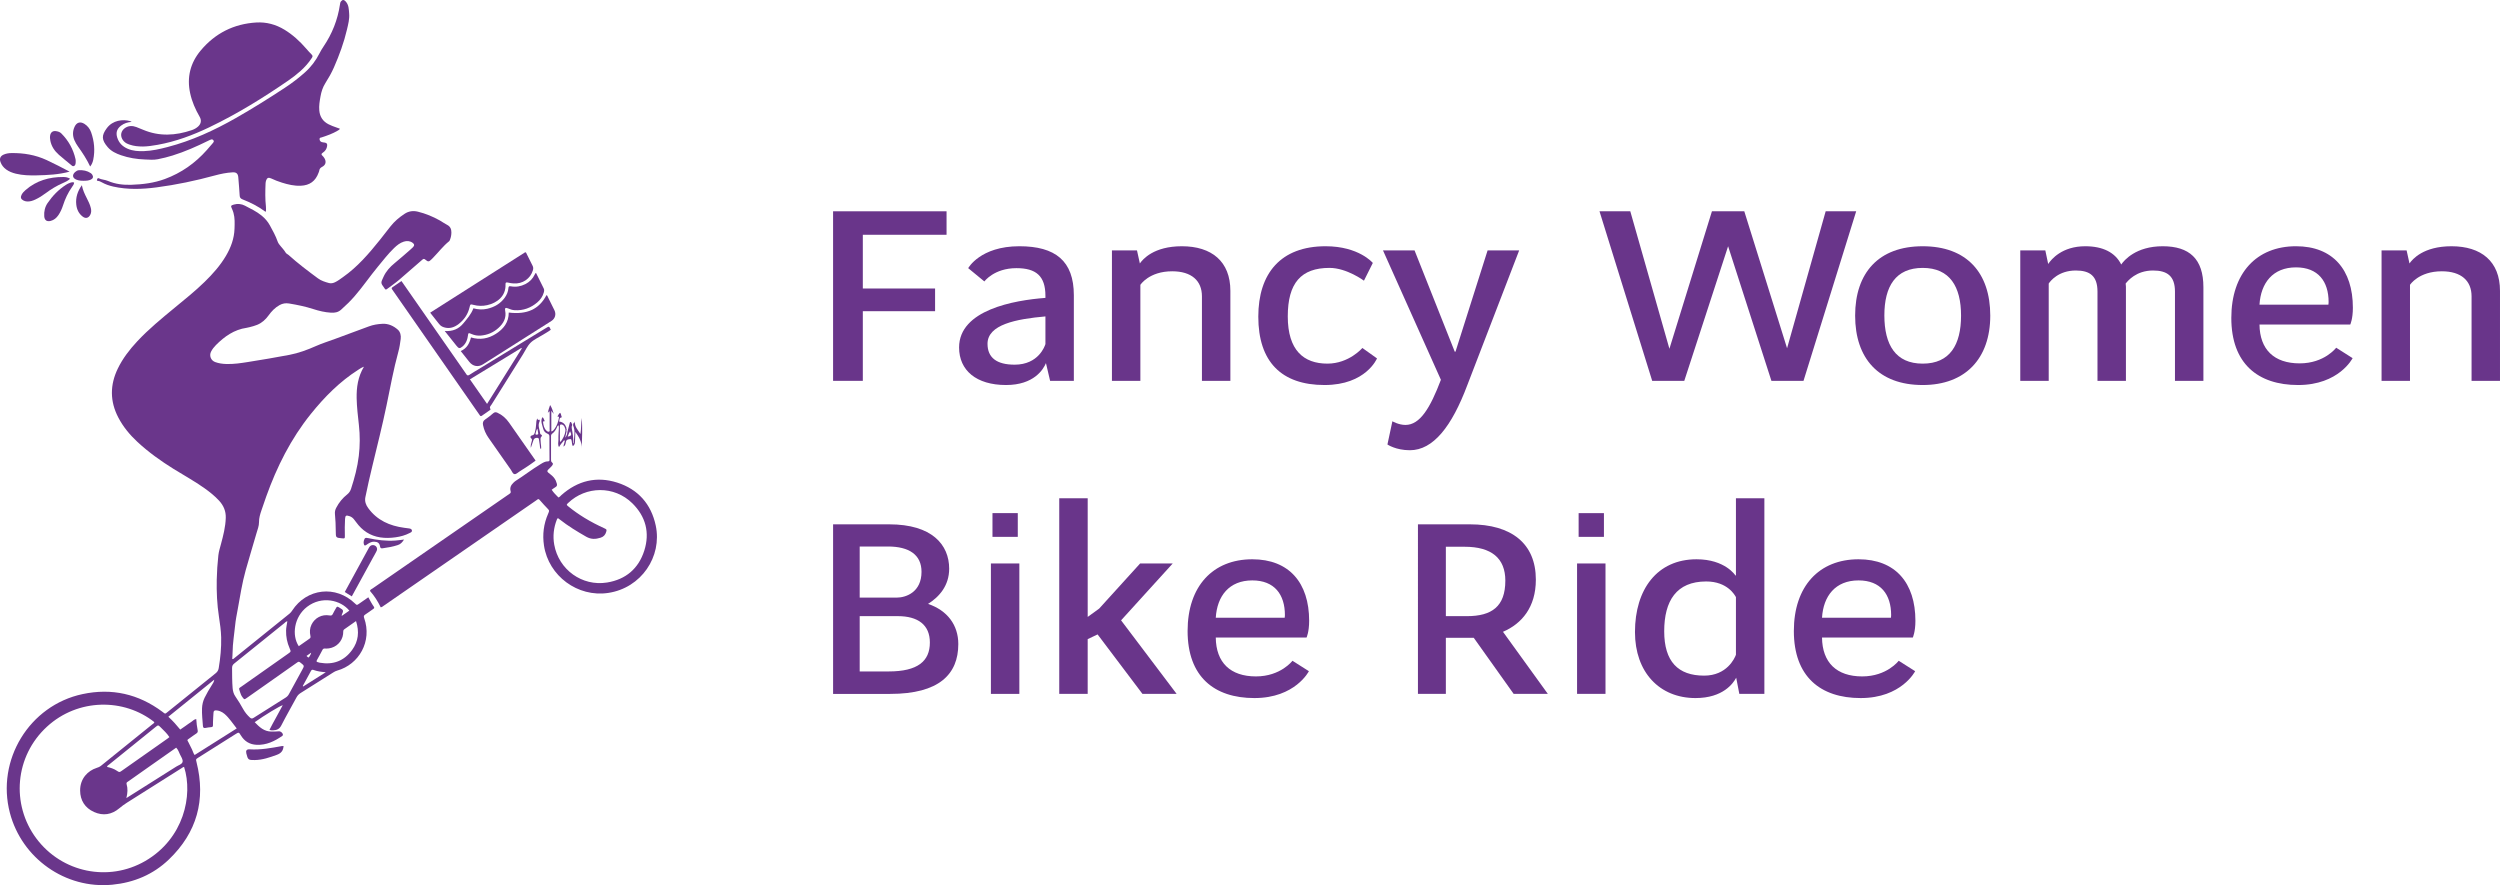
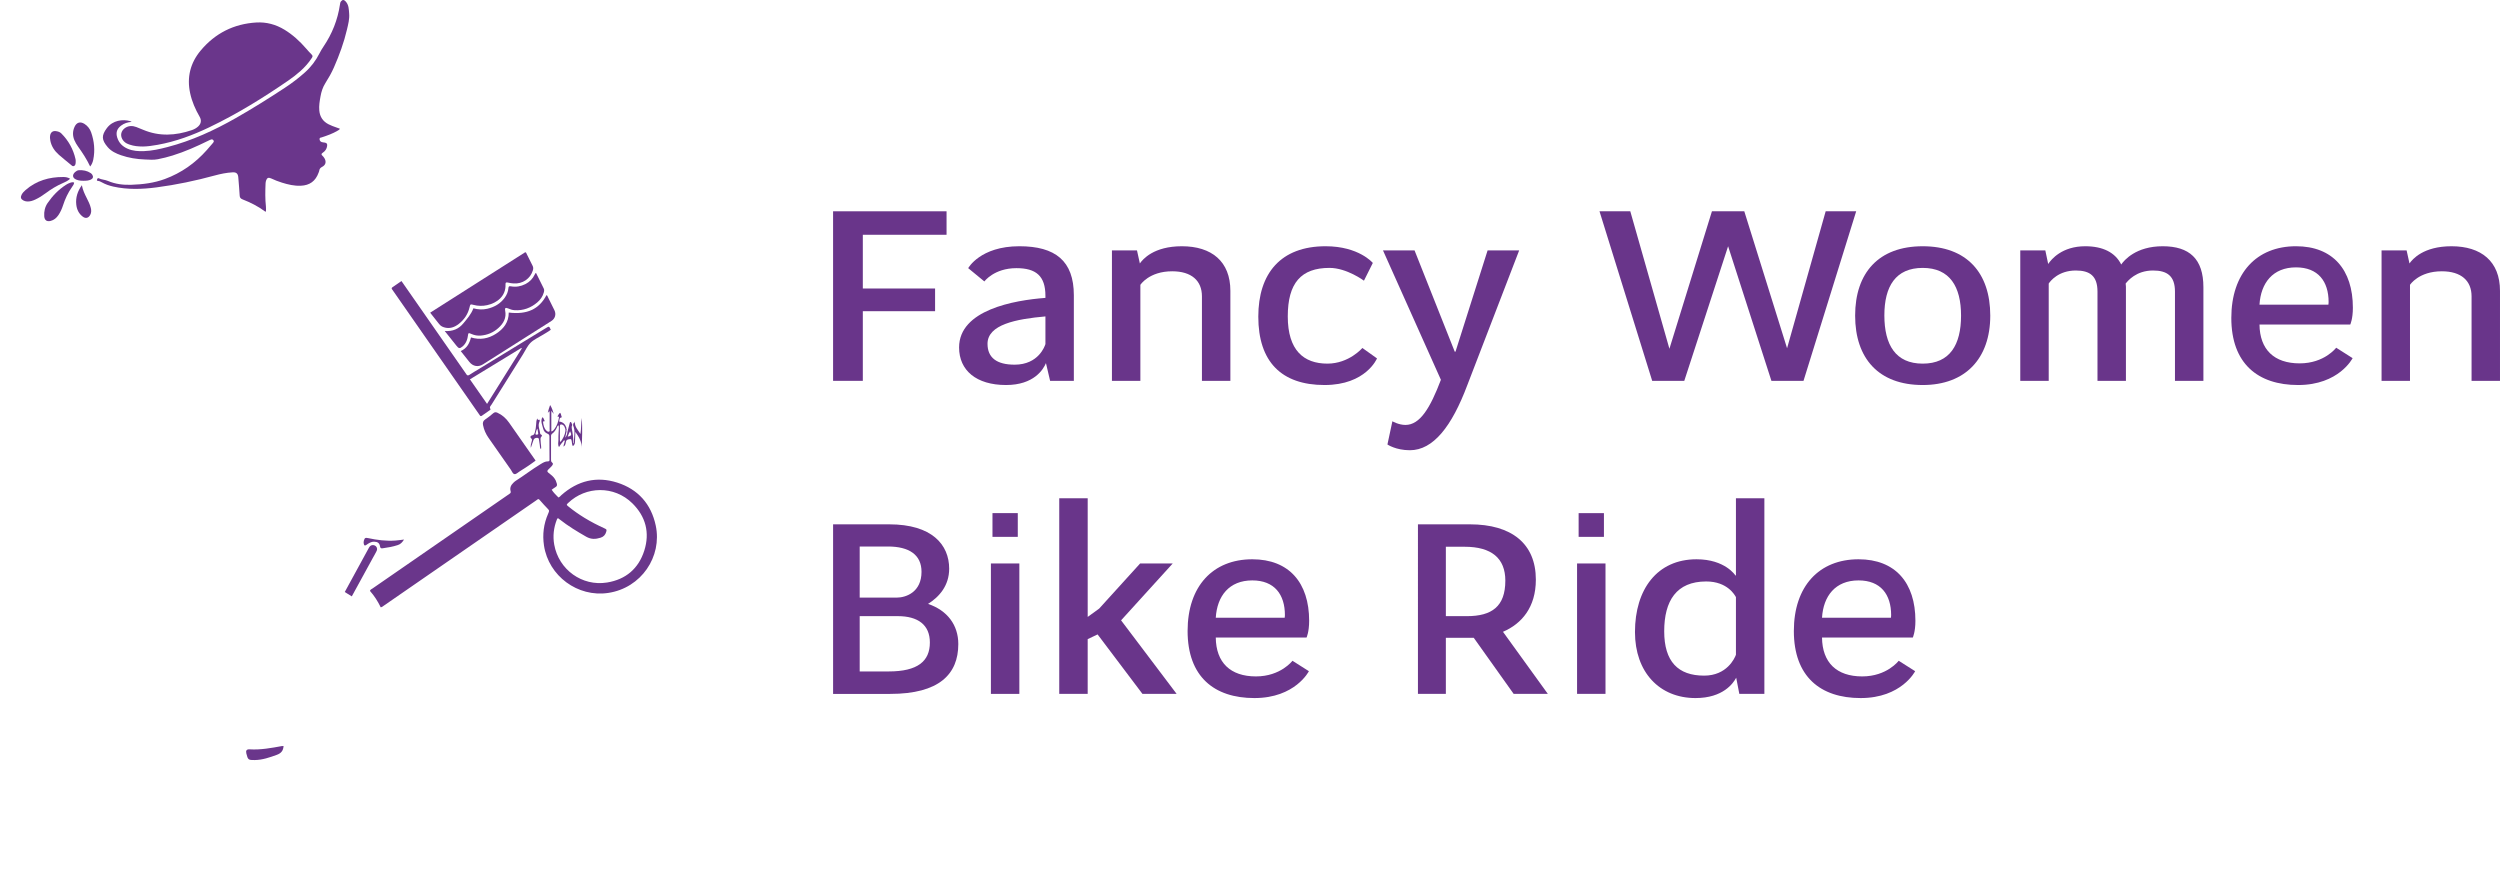
<svg xmlns="http://www.w3.org/2000/svg" version="1.1" id="Layer_1" x="0px" y="0px" width="282.379px" height="100px" viewBox="0 0 282.379 100" enable-background="new 0 0 282.379 100" xml:space="preserve">
  <g>
-     <path fill-rule="evenodd" clip-rule="evenodd" fill="#6A368B" d="M41.108,41.42c-0.29,0.104-0.45,0.224-0.617,0.33   c-2.104,1.336-3.829,3.079-5.382,5.008c-2.257,2.804-3.841,5.971-5.046,9.344c-0.185,0.515-0.36,1.036-0.536,1.553   c-0.145,0.431-0.277,0.854-0.271,1.324c0.005,0.427-0.167,0.836-0.285,1.248c-0.403,1.398-0.831,2.791-1.223,4.193   c-0.403,1.441-0.628,2.925-0.897,4.396c-0.114,0.617-0.239,1.234-0.297,1.859c-0.096,0.994-0.274,1.985-0.282,2.989   c-0.002,0.254-0.028,0.507-0.042,0.755c0.102,0.074,0.153-0.016,0.207-0.058c2.094-1.688,4.187-3.376,6.281-5.064   c0.117-0.094,0.203-0.209,0.283-0.332c1.644-2.525,4.938-2.892,7.102-0.794c0.202,0.196,0.203,0.198,0.45,0.025   c0.341-0.237,0.68-0.474,1.049-0.732c0.204,0.374,0.394,0.74,0.631,1.075c0.092,0.131-0.003,0.192-0.093,0.257   c-0.295,0.208-0.585,0.423-0.889,0.619c-0.168,0.107-0.185,0.21-0.118,0.396c0.928,2.621-0.582,5.243-3.052,5.935   c-0.157,0.046-0.296,0.116-0.433,0.204c-1.231,0.778-2.463,1.559-3.699,2.331c-0.201,0.126-0.344,0.277-0.456,0.485   c-0.57,1.06-1.174,2.103-1.72,3.174c-0.211,0.413-0.517,0.541-0.927,0.553c-0.12,0.004-0.242,0.016-0.409-0.058   c0.474-0.938,1.012-1.839,1.499-2.781c-0.285,0.053-2.106,1.16-3.167,1.919c0.524,0.547,1.052,1.051,1.876,1.058   c0.282,0.002,0.562,0,0.841-0.028c0.217-0.023,0.458,0.184,0.469,0.386c0.003,0.059-0.029,0.102-0.073,0.134   c-0.872,0.604-1.799,1.053-2.897,1.004c-0.782-0.035-1.37-0.392-1.778-1.062c-0.229-0.38-0.243-0.372-0.617-0.137   c-1.392,0.878-2.782,1.757-4.172,2.633c-0.309,0.195-0.303,0.195-0.22,0.526c1.067,4.26,0.048,7.95-3.119,10.988   c-1.773,1.702-3.943,2.616-6.398,2.854c-5.294,0.513-10.216-2.979-11.564-8.113c-1.566-5.963,2.194-12.14,8.209-13.417   c3.3-0.704,6.315-0.018,9.021,2.001c0.338,0.255,0.27,0.274,0.628-0.016c1.79-1.445,3.579-2.892,5.374-4.33   c0.197-0.159,0.312-0.324,0.355-0.59c0.19-1.149,0.305-2.308,0.277-3.471c-0.019-0.788-0.135-1.571-0.253-2.349   c-0.211-1.38-0.276-2.771-0.247-4.16c0.02-0.924,0.08-1.844,0.183-2.763c0.049-0.429,0.179-0.832,0.289-1.246   c0.263-0.983,0.519-1.962,0.547-2.988c0.021-0.756-0.247-1.383-0.747-1.928c-0.5-0.544-1.076-1.001-1.677-1.429   c-1.114-0.79-2.313-1.445-3.471-2.165c-1.445-0.901-2.828-1.886-4.078-3.046c-0.868-0.806-1.617-1.708-2.167-2.765   c-0.953-1.828-0.949-3.664-0.059-5.511c0.558-1.156,1.333-2.158,2.204-3.092c1.291-1.384,2.753-2.577,4.208-3.778   c1.156-0.953,2.329-1.887,3.402-2.936c0.913-0.891,1.757-1.836,2.408-2.941c0.559-0.949,0.933-1.96,0.966-3.066   c0.018-0.594,0.05-1.2-0.117-1.786c-0.044-0.154-0.099-0.305-0.165-0.45c-0.158-0.343-0.153-0.377,0.211-0.488   c0.432-0.129,0.873-0.07,1.25,0.127c0.648,0.339,1.318,0.653,1.89,1.126c0.375,0.309,0.687,0.662,0.923,1.095   c0.327,0.599,0.66,1.192,0.884,1.84c0.035,0.099,0.091,0.195,0.152,0.28c0.243,0.334,0.551,0.616,0.762,0.979   c0.061,0.105,0.21,0.154,0.309,0.243c1.054,0.952,2.186,1.805,3.327,2.647c0.37,0.272,0.809,0.41,1.249,0.528   c0.224,0.061,0.451,0.013,0.664-0.085c0.33-0.154,0.615-0.376,0.91-0.584c1.641-1.151,2.928-2.654,4.169-4.201   c0.402-0.501,0.793-1.009,1.188-1.516c0.45-0.575,1-1.039,1.608-1.437c0.464-0.304,0.964-0.369,1.498-0.239   c0.876,0.215,1.704,0.56,2.485,0.997c0.274,0.154,0.532,0.35,0.816,0.492c0.358,0.179,0.486,0.48,0.483,0.853   c-0.002,0.282-0.049,0.559-0.156,0.823c-0.024,0.061-0.049,0.134-0.097,0.172c-0.681,0.545-1.203,1.243-1.808,1.862   c-0.057,0.057-0.112,0.115-0.169,0.171c-0.298,0.296-0.398,0.323-0.699,0.057c-0.15-0.132-0.227-0.113-0.356-0.001   c-0.866,0.757-1.74,1.506-2.607,2.263c-0.435,0.378-0.918,0.691-1.373,1.043c-0.102,0.08-0.188,0.094-0.259-0.035   c-0.014-0.023-0.031-0.044-0.047-0.065c-0.445-0.61-0.405-0.592-0.098-1.268c0.293-0.645,0.738-1.127,1.273-1.563   c0.603-0.488,1.179-1.009,1.766-1.517c0.101-0.088,0.203-0.175,0.293-0.272c0.182-0.192,0.168-0.347-0.045-0.499   c-0.306-0.219-0.644-0.24-0.994-0.129c-0.433,0.137-0.776,0.415-1.096,0.723c-0.675,0.653-1.246,1.396-1.843,2.118   c-0.903,1.094-1.701,2.27-2.632,3.341c-0.466,0.536-0.976,1.025-1.506,1.5c-0.343,0.308-0.725,0.368-1.146,0.343   c-0.686-0.042-1.349-0.198-1.999-0.409c-0.892-0.289-1.805-0.475-2.728-0.629c-0.389-0.064-0.739-0.01-1.081,0.18   c-0.517,0.287-0.907,0.7-1.247,1.172c-0.335,0.463-0.745,0.839-1.284,1.058c-0.272,0.111-0.556,0.188-0.841,0.26   c-0.117,0.029-0.234,0.06-0.353,0.077c-1.407,0.203-2.494,0.976-3.466,1.951c-0.218,0.219-0.406,0.463-0.547,0.738   c-0.232,0.453-0.023,0.998,0.457,1.176c0.404,0.151,0.828,0.208,1.258,0.222c0.833,0.028,1.656-0.098,2.473-0.228   c1.557-0.248,3.112-0.508,4.661-0.804c1.04-0.199,2.029-0.567,3-0.997c0.694-0.307,1.425-0.534,2.139-0.798   c1.279-0.472,2.559-0.94,3.834-1.419c0.496-0.186,1.009-0.265,1.53-0.294c0.679-0.038,1.27,0.24,1.753,0.672   c0.274,0.246,0.366,0.658,0.315,1.039c-0.064,0.476-0.129,0.952-0.258,1.418c-0.554,2.011-0.923,4.063-1.346,6.104   c-0.476,2.29-1.049,4.555-1.597,6.829c-0.282,1.17-0.55,2.342-0.789,3.519c-0.098,0.481,0.063,0.885,0.323,1.237   c1.001,1.377,2.426,2.004,4.066,2.222c0.172,0.021,0.346,0.043,0.518,0.069c0.145,0.023,0.31,0.042,0.349,0.215   c0.042,0.189-0.129,0.241-0.256,0.308c-0.49,0.256-1.017,0.399-1.563,0.479c-0.586,0.085-1.178,0.104-1.76,0.014   c-1.142-0.179-2.036-0.77-2.709-1.706c-0.093-0.127-0.187-0.259-0.293-0.378c-0.125-0.143-0.277-0.249-0.46-0.312   c-0.394-0.133-0.485-0.082-0.511,0.321c-0.04,0.627-0.034,1.255-0.021,1.884c0.007,0.311-0.018,0.324-0.312,0.297   c-0.711-0.069-0.714-0.069-0.715-0.8c-0.001-0.656-0.034-1.311-0.094-1.963c-0.023-0.252,0.032-0.47,0.148-0.691   c0.307-0.592,0.717-1.097,1.239-1.508c0.219-0.173,0.354-0.382,0.439-0.648c0.393-1.209,0.72-2.431,0.87-3.699   c0.139-1.163,0.141-2.321,0.012-3.481c-0.112-1.011-0.234-2.02-0.255-3.037C40.264,43.761,40.42,42.576,41.108,41.42z    M20.792,86.622c-0.111,0.014-0.192,0.088-0.282,0.145c-2.058,1.299-4.115,2.6-6.173,3.898c-0.306,0.192-0.591,0.403-0.869,0.639   c-0.856,0.717-1.827,0.871-2.846,0.413c-1.025-0.461-1.563-1.312-1.571-2.416c-0.011-1.39,0.907-2.254,1.841-2.555   c0.192-0.06,0.37-0.13,0.531-0.262c1.913-1.549,3.83-3.091,5.744-4.638c0.099-0.081,0.233-0.136,0.27-0.279   c-3.415-2.712-8.616-2.708-12.124,0.506c-3.646,3.34-4.08,8.786-1.209,12.63c2.877,3.854,8.153,4.956,12.31,2.545   C20.758,94.723,21.823,89.837,20.792,86.622z M32.456,70.173c-0.158,0.016-0.239,0.133-0.339,0.213   c-1.013,0.813-2.021,1.629-3.031,2.445c-0.875,0.703-1.746,1.414-2.626,2.112c-0.173,0.136-0.248,0.279-0.247,0.505   c0.006,0.761,0,1.525,0.063,2.286c0.029,0.336,0.117,0.658,0.315,0.939c0.322,0.458,0.609,0.942,0.884,1.435   c0.197,0.352,0.447,0.658,0.746,0.934c0.161,0.149,0.263,0.144,0.438,0.031c1.194-0.767,2.394-1.518,3.595-2.271   c0.165-0.103,0.285-0.227,0.378-0.397c0.496-0.92,1.001-1.832,1.502-2.747c0.25-0.456,0.25-0.456-0.147-0.773   c-0.234-0.185-0.235-0.187-0.498-0.002c-1.029,0.725-2.057,1.447-3.084,2.174c-0.843,0.592-1.684,1.188-2.528,1.777   c-0.283,0.2-0.281,0.192-0.496-0.089c-0.136-0.175-0.208-0.376-0.27-0.577c-0.149-0.494-0.167-0.386,0.202-0.648   c1.738-1.225,3.478-2.449,5.218-3.674c0.345-0.242,0.346-0.244,0.185-0.611c-0.284-0.645-0.422-1.319-0.403-2.026   C32.322,70.86,32.407,70.522,32.456,70.173z M24.201,76.768c-1.721,1.391-3.442,2.782-5.188,4.19   c0.515,0.467,0.934,0.946,1.345,1.449c0.22-0.152,0.417-0.288,0.613-0.425c0.197-0.135,0.386-0.288,0.592-0.412   c0.194-0.116,0.341-0.328,0.606-0.344c0.031,0.435,0.069,0.846,0.157,1.252c0.036,0.165-0.002,0.275-0.147,0.371   c-0.259,0.167-0.505,0.352-0.756,0.529c-0.337,0.233-0.287,0.179-0.127,0.487c0.135,0.263,0.262,0.527,0.392,0.79   c0.1,0.202,0.145,0.427,0.294,0.625c1.58-0.997,3.148-1.985,4.756-3.001c-0.464-0.57-0.833-1.176-1.377-1.642   c-0.154-0.132-0.326-0.233-0.514-0.306c-0.136-0.053-0.277-0.084-0.428-0.092c-0.201-0.012-0.296,0.063-0.304,0.268   c-0.015,0.348-0.051,0.694-0.057,1.04c-0.009,0.643,0.073,0.551-0.531,0.621c-0.105,0.014-0.21,0.035-0.315,0.055   c-0.179,0.036-0.276-0.018-0.291-0.217c-0.047-0.666-0.129-1.33-0.102-1.998c0.018-0.421,0.11-0.821,0.293-1.198   c0.241-0.492,0.522-0.962,0.815-1.427C24.046,77.198,24.176,77.015,24.201,76.768z M39.458,68.973   c-0.975-1.199-3.112-1.706-4.773-0.432c-1.478,1.137-1.754,3.221-0.939,4.448c0.404-0.284,0.807-0.569,1.213-0.851   c0.113-0.079,0.136-0.155,0.104-0.301c-0.099-0.437-0.079-0.874,0.125-1.291c0.373-0.76,1.171-1.183,2.025-1.032   c0.198,0.035,0.296,0.006,0.379-0.168c0.092-0.194,0.202-0.378,0.306-0.564c0.172-0.312,0.172-0.31,0.475-0.128   c0.437,0.264,0.448,0.305,0.238,0.771c-0.015,0.031-0.01,0.072-0.018,0.149C38.891,69.367,39.162,69.178,39.458,68.973z    M12.093,86.625c0.387,0.086,0.763,0.201,1.097,0.427c0.297,0.198,0.302,0.196,0.575,0.002c1.714-1.205,3.428-2.411,5.141-3.616   c0.075-0.055,0.146-0.113,0.229-0.181c-0.277-0.425-0.641-0.759-0.991-1.106c-0.275-0.271-0.28-0.27-0.578-0.029   c-1.756,1.417-3.512,2.835-5.266,4.253C12.225,86.437,12.111,86.474,12.093,86.625z M14.274,90.145   c0.182-0.113,0.282-0.179,0.382-0.241c1.75-1.103,3.502-2.205,5.249-3.313c0.256-0.163,0.645-0.255,0.715-0.531   c0.067-0.271-0.166-0.573-0.293-0.853c-0.118-0.258-0.209-0.538-0.426-0.758c-1.096,0.77-2.177,1.532-3.258,2.29   c-0.721,0.51-1.443,1.017-2.161,1.524c-0.102,0.072-0.24,0.115-0.183,0.305C14.449,89.066,14.417,89.57,14.274,90.145z    M40.214,70.15c-0.473,0.333-0.887,0.627-1.303,0.915c-0.097,0.068-0.141,0.145-0.141,0.267c0.001,0.199-0.02,0.399-0.08,0.594   c-0.246,0.806-0.981,1.335-1.846,1.333c-0.152,0-0.313-0.064-0.415,0.137c-0.2,0.395-0.419,0.776-0.632,1.164   c-0.063,0.115-0.065,0.2,0.09,0.231c0.079,0.016,0.153,0.049,0.232,0.063c1.515,0.268,2.756-0.202,3.656-1.444   C40.48,72.44,40.605,71.357,40.214,70.15z M34.196,77.489c0.02,0.016,0.038,0.032,0.057,0.048c0.416-0.263,0.832-0.523,1.247-0.787   c0.412-0.261,0.823-0.52,1.298-0.819c-0.529-0.043-0.962-0.105-1.377-0.257c-0.127-0.047-0.22-0.037-0.293,0.102   C34.822,76.347,34.507,76.919,34.196,77.489z M34.621,74.089c0.233,0.229,0.236,0.231,0.36,0.014   c0.062-0.108,0.144-0.212,0.164-0.384C34.947,73.859,34.786,73.973,34.621,74.089z" />
    <path fill-rule="evenodd" clip-rule="evenodd" fill="#6A368B" d="M14.872,13.769c-0.444,0.03-0.845,0.15-1.199,0.422   c-0.468,0.357-0.607,0.782-0.433,1.345c0.191,0.618,0.612,1.024,1.195,1.272c0.581,0.248,1.191,0.282,1.811,0.262   c0.916-0.029,1.8-0.234,2.682-0.463c2.737-0.712,5.278-1.886,7.725-3.281c1.883-1.074,3.72-2.223,5.53-3.415   c0.794-0.522,1.547-1.099,2.258-1.732c0.69-0.616,1.231-1.336,1.647-2.155c0.134-0.263,0.281-0.515,0.448-0.759   c0.973-1.438,1.604-3.015,1.859-4.736c0.02-0.134,0.032-0.266,0.121-0.375c0.17-0.21,0.333-0.199,0.517-0.001   c0.373,0.399,0.366,0.901,0.405,1.392c0.05,0.61-0.11,1.196-0.245,1.78C38.85,4.8,38.329,6.219,37.723,7.603   c-0.273,0.623-0.614,1.221-0.978,1.795c-0.293,0.466-0.448,0.958-0.543,1.489c-0.094,0.527-0.186,1.05-0.137,1.592   c0.065,0.712,0.405,1.231,1.042,1.557c0.286,0.147,0.587,0.255,0.89,0.361c0.125,0.043,0.247,0.088,0.395,0.141   c-0.053,0.123-0.153,0.162-0.239,0.213c-0.564,0.342-1.183,0.557-1.806,0.762c-0.106,0.036-0.262,0.018-0.252,0.195   c0.009,0.157,0.076,0.277,0.236,0.338c0.117,0.044,0.238,0.036,0.354,0.06c0.226,0.048,0.293,0.133,0.267,0.367   c-0.038,0.341-0.222,0.602-0.502,0.783c-0.179,0.117-0.169,0.206-0.026,0.338c0.087,0.08,0.164,0.177,0.224,0.279   c0.233,0.401,0.145,0.765-0.265,0.977c-0.188,0.098-0.292,0.213-0.321,0.417c-0.01,0.078-0.045,0.153-0.072,0.229   c-0.348,0.961-0.999,1.441-2.021,1.484c-0.732,0.031-1.434-0.135-2.125-0.352c-0.421-0.132-0.832-0.291-1.23-0.48   c-0.281-0.133-0.459-0.057-0.555,0.234c-0.038,0.112-0.058,0.234-0.063,0.353c-0.034,0.87-0.054,1.739,0.043,2.606   c0.021,0.182,0.003,0.369,0.003,0.548c-0.048,0.028-0.085,0.011-0.117-0.013c-0.777-0.58-1.639-1.007-2.537-1.36   c-0.219-0.085-0.304-0.205-0.316-0.436c-0.038-0.681-0.1-1.359-0.155-2.04c-0.034-0.427-0.215-0.6-0.647-0.574   c-0.683,0.039-1.352,0.175-2.01,0.355c-2.168,0.593-4.368,1.056-6.593,1.346c-1.614,0.211-3.255,0.27-4.873-0.093   c-0.458-0.103-0.898-0.255-1.309-0.487c-0.129-0.072-0.262-0.14-0.41-0.153c-0.099-0.009-0.157-0.041-0.117-0.147   c0.032-0.083,0.073-0.213,0.186-0.155c0.33,0.166,0.708,0.158,1.036,0.3c0.844,0.362,1.729,0.47,2.629,0.441   c1.3-0.043,2.586-0.2,3.818-0.655c1.859-0.685,3.425-1.794,4.737-3.272c0.239-0.27,0.472-0.545,0.707-0.818   c0.064-0.076,0.11-0.154,0.054-0.253c-0.06-0.106-0.158-0.152-0.271-0.121c-0.115,0.034-0.223,0.089-0.33,0.142   c-1.309,0.643-2.637,1.237-4.033,1.67c-0.549,0.171-1.107,0.308-1.67,0.42c-0.479,0.095-0.961,0.045-1.443,0.028   c-0.925-0.035-1.835-0.175-2.713-0.482c-0.562-0.197-1.1-0.448-1.493-0.907c-0.715-0.831-0.713-1.327-0.109-2.144   c0.672-0.909,1.82-1.036,2.638-0.798C14.76,13.699,14.815,13.739,14.872,13.769z" />
    <path fill-rule="evenodd" clip-rule="evenodd" fill="#6A368B" d="M64.015,48.479c-0.033,0.091-0.041,0.185-0.026,0.278   c-0.05,0.229-0.102,0.457-0.153,0.685c0.176-0.2,0.232-0.434,0.258-0.677c0.087-0.328,0.176-0.656,0.259-0.984   c0.029-0.117,0.069-0.172,0.176-0.064c0.008,0.114,0.152,0.193,0.089,0.327c-0.053,0.112-0.059,0.234-0.034,0.351   c0.11,0.547,0.173,1.098,0.182,1.656c0,0.035,0.027,0.045,0.06,0.004c0.013-0.291,0.006-0.609,0.047-0.921   c0.052-0.381,0.001-0.738-0.138-1.089c0.007-0.075,0.014-0.148,0.021-0.223c0.123-0.016,0.121-0.127,0.181-0.218   c-0.063,0.591,0.351,0.96,0.625,1.411c0.095-0.607,0.061-1.215,0.156-1.813c0.059,1.161,0.057,2.317-0.038,3.479   c0.074-0.739-0.274-1.323-0.694-1.898c-0.013,0.34-0.032,0.678-0.036,1.018c-0.003,0.229-0.014,0.446-0.251,0.583   c-0.097-0.171-0.09-0.37-0.125-0.559c-0.045-0.254-0.056-0.244-0.309-0.212c-0.219,0.029-0.324,0.114-0.355,0.343   c-0.025,0.173-0.066,0.367-0.254,0.494c-0.024-0.197,0.095-0.348,0.1-0.519c0.028-0.064,0.083-0.136-0.005-0.188   c-0.046-0.028-0.09,0.009-0.104,0.065c-0.167,0.215-0.361,0.409-0.503,0.692c-0.176-0.285-0.062-0.55-0.07-0.802   c-0.011-0.28,0.009-0.561,0.021-0.842c0.011-0.265,0.055-0.53,0.009-0.806c-0.15,0.012-0.161,0.135-0.2,0.22   c-0.125,0.27-0.273,0.524-0.52,0.701c-0.113,0.081-0.145,0.176-0.144,0.305c0.003,0.883,0.002,1.768,0,2.65   c0,0.109,0.003,0.218,0.099,0.291c0.186,0.14,0.106,0.274-0.003,0.406c-0.059,0.071-0.124,0.138-0.192,0.203   c-0.431,0.402-0.432,0.404,0.052,0.771c0.25,0.191,0.455,0.416,0.585,0.701c0.049,0.109,0.084,0.225,0.116,0.34   c0.044,0.159,0.012,0.284-0.144,0.374c-0.149,0.086-0.285,0.194-0.441,0.304c0.226,0.345,0.502,0.609,0.767,0.875   c0.152-0.062,0.229-0.177,0.328-0.266c1.84-1.631,3.963-2.16,6.3-1.419c2.366,0.755,3.842,2.42,4.36,4.856   c0.745,3.5-1.634,7.052-5.37,7.609c-3.444,0.516-6.733-1.917-7.252-5.345c-0.19-1.25-0.038-2.451,0.47-3.608   c0.153-0.351,0.148-0.347-0.102-0.611c-0.249-0.26-0.5-0.521-0.733-0.797c-0.278-0.329-0.256-0.269-0.536-0.076   c-1.277,0.881-2.554,1.763-3.83,2.644c-4.458,3.08-8.914,6.159-13.371,9.238c-0.098,0.067-0.186,0.154-0.339,0.182   c-0.324-0.665-0.72-1.298-1.217-1.856c0.042-0.16,0.184-0.202,0.287-0.272c5.061-3.5,10.123-6.998,15.186-10.495   c0.099-0.068,0.194-0.145,0.297-0.206c0.122-0.07,0.159-0.156,0.118-0.297c-0.108-0.379,0.039-0.68,0.307-0.937   c0.077-0.075,0.155-0.15,0.244-0.209c0.959-0.608,1.856-1.31,2.832-1.899c0.263-0.159,0.523-0.33,0.85-0.318   c0.161,0.006,0.161-0.104,0.16-0.215c-0.001-0.36-0.004-0.723-0.006-1.083c-0.002-0.498-0.008-0.991-0.003-1.486   c0.002-0.167-0.04-0.273-0.211-0.336c-0.27-0.1-0.438-0.317-0.501-0.589c-0.096-0.414-0.328-0.823-0.084-1.277   c0.146,0.073,0.156,0.234,0.226,0.353c0.063,0.109,0.019,0.13-0.091,0.109c-0.036-0.007-0.063,0.038-0.059,0.084   c0.045,0.362,0.11,0.718,0.393,0.983c0.077,0.071,0.172,0.146,0.286,0.099c0.114-0.046,0.063-0.162,0.064-0.247   c0.004-0.678,0.002-1.355,0.002-2.041c-0.107,0.023-0.146,0.076-0.209,0.196c0.058-0.347,0.161-0.612,0.263-0.915   c0.208,0.33,0.306,0.671,0.413,1.014c-0.078-0.101-0.157-0.201-0.278-0.357c0,0.813,0,1.561,0,2.334   c0.182-0.039,0.275-0.171,0.368-0.295c0.269-0.362,0.404-0.78,0.483-1.218c0.016-0.084,0.054-0.193-0.119-0.163   c-0.066,0.011-0.023-0.059-0.008-0.082c0.081-0.12,0.138-0.259,0.263-0.351c0.1,0.086,0.107,0.208,0.138,0.32   c0.028,0.104,0.135,0.206-0.099,0.247c-0.111,0.019-0.095,0.254-0.142,0.424c0.427,0.042,0.679,0.289,0.808,0.672   C63.958,48.358,63.968,48.423,64.015,48.479z M63.021,58.523c-0.074,0.044-0.099,0.104-0.125,0.168   c-0.359,0.917-0.467,1.863-0.294,2.832c0.507,2.823,3.149,4.732,5.971,4.272c2.115-0.345,3.557-1.574,4.202-3.61   c0.642-2.022,0.159-3.849-1.351-5.336c-2.054-2.024-5.255-1.946-7.246-0.041c-0.211,0.2-0.211,0.208,0.01,0.389   c0.58,0.476,1.194,0.902,1.833,1.295c0.73,0.446,1.49,0.838,2.269,1.193c0.248,0.112,0.251,0.149,0.179,0.396   c-0.097,0.333-0.293,0.547-0.633,0.654c-0.557,0.176-1.067,0.203-1.612-0.107c-1.046-0.598-2.073-1.221-3.019-1.969   C63.144,58.611,63.08,58.565,63.021,58.523z M63.306,49.934c0.29-0.408,0.504-0.791,0.559-1.249   c0.021-0.177-0.03-0.342-0.111-0.499c-0.057-0.109-0.141-0.192-0.263-0.228c-0.17-0.051-0.251-0.003-0.253,0.181   c-0.006,0.452-0.003,0.905,0.003,1.357C63.243,49.62,63.21,49.753,63.306,49.934z M64.124,49.317   c0.427-0.075,0.479-0.204,0.267-0.608C64.278,48.893,64.205,49.088,64.124,49.317z" />
    <path fill-rule="evenodd" clip-rule="evenodd" fill="#6A368B" d="M16.153,16.549c-0.559,0-1.035-0.05-1.497-0.21   c-0.125-0.043-0.252-0.09-0.369-0.153c-0.434-0.238-0.677-0.716-0.584-1.134c0.096-0.433,0.538-0.778,1.033-0.813   c0.232-0.016,0.453,0.032,0.667,0.112c0.25,0.095,0.498,0.195,0.743,0.3c1.834,0.781,3.677,0.674,5.521,0.046   c0.252-0.086,0.491-0.213,0.695-0.393c0.352-0.311,0.425-0.707,0.189-1.114c-0.485-0.838-0.87-1.717-1.074-2.667   c-0.386-1.793,0.02-3.412,1.185-4.808c1.632-1.958,3.748-3.023,6.294-3.174c1.132-0.066,2.199,0.221,3.177,0.816   c0.935,0.569,1.729,1.299,2.443,2.124c0.201,0.232,0.405,0.463,0.624,0.679c0.135,0.131,0.122,0.232,0.027,0.378   c-0.36,0.554-0.794,1.041-1.284,1.482c-0.429,0.384-0.883,0.736-1.357,1.063c-2.855,1.969-5.8,3.786-8.931,5.288   c-1.873,0.898-3.809,1.623-5.864,1.989C17.224,16.462,16.655,16.543,16.153,16.549z" />
    <path fill-rule="evenodd" clip-rule="evenodd" fill="#6A368B" d="M45.345,31.743c0.728,1.045,1.43,2.052,2.133,3.062   c1.704,2.446,3.406,4.892,5.11,7.339c0.022,0.032,0.05,0.064,0.069,0.099c0.092,0.175,0.195,0.212,0.377,0.089   c0.343-0.231,0.704-0.436,1.058-0.653c2.509-1.532,5.018-3.064,7.526-4.596c0.023-0.014,0.046-0.028,0.069-0.042   c0.339-0.205,0.339-0.205,0.525,0.205c-0.291,0.231-0.626,0.398-0.941,0.598c-0.451,0.286-0.968,0.502-1.34,0.868   c-0.362,0.356-0.577,0.862-0.854,1.303c-1.186,1.891-2.373,3.782-3.552,5.677c-0.092,0.145-0.277,0.282-0.132,0.499   c0.038,0.058-0.014,0.103-0.055,0.132c-0.306,0.216-0.613,0.429-0.921,0.643c-0.134,0.094-0.19-0.012-0.251-0.099   c-0.276-0.395-0.551-0.791-0.826-1.185c-2.971-4.267-5.943-8.535-8.915-12.802c-0.038-0.055-0.07-0.115-0.115-0.164   c-0.101-0.116-0.095-0.199,0.041-0.288C44.676,32.214,44.99,31.989,45.345,31.743z M55.013,45.621   c1.329-2.121,2.626-4.195,3.926-6.269c-0.017-0.018-0.034-0.034-0.052-0.051c-1.93,1.178-3.861,2.357-5.809,3.547   C53.728,43.781,54.354,44.676,55.013,45.621z" />
    <path fill-rule="evenodd" clip-rule="evenodd" fill="#6A368B" d="M48.588,35.319c3.607-2.294,7.17-4.562,10.732-6.827   c0.124,0.01,0.135,0.121,0.173,0.197c0.224,0.441,0.436,0.888,0.663,1.328c0.085,0.167,0.091,0.319,0.039,0.499   c-0.272,0.957-1.174,1.579-2.2,1.498c-0.198-0.016-0.397-0.04-0.593-0.091c-0.24-0.063-0.314-0.013-0.304,0.218   c0.055,1.307-0.967,2.085-2.075,2.328c-0.519,0.113-1.034,0.104-1.549-0.034c-0.335-0.091-0.354-0.082-0.432,0.257   c-0.177,0.775-0.596,1.398-1.211,1.886c-0.493,0.389-1.044,0.592-1.684,0.392c-0.224-0.07-0.406-0.185-0.551-0.375   C49.27,36.171,48.934,35.756,48.588,35.319z" />
    <path fill-rule="evenodd" clip-rule="evenodd" fill="#6A368B" d="M52.04,39.654c0.693-0.31,0.992-0.859,1.157-1.541   c1.015,0.313,1.959,0.144,2.832-0.418c0.867-0.558,1.44-1.307,1.435-2.392c2.07,0.256,3.428-0.373,4.265-1.971   c0.105,0.046,0.125,0.153,0.167,0.239c0.245,0.49,0.49,0.979,0.729,1.473c0.219,0.453,0.076,0.946-0.338,1.208   c-2.575,1.631-5.147,3.264-7.723,4.895c-0.546,0.346-1.145,0.243-1.549-0.268C52.7,40.482,52.384,40.086,52.04,39.654z" />
    <path fill-rule="evenodd" clip-rule="evenodd" fill="#6A368B" d="M50.233,37.388c0.908,0.063,1.588-0.233,2.115-0.878   c0.422-0.516,0.872-1.013,1.123-1.688c0.508,0.146,1.033,0.177,1.563,0.055c0.811-0.187,1.492-0.578,1.984-1.261   c0.23-0.32,0.379-0.681,0.409-1.074c0.017-0.204,0.088-0.235,0.278-0.201c0.57,0.105,1.117,0.011,1.634-0.25   c0.483-0.243,0.838-0.61,1.069-1.1c0.022-0.048,0.05-0.092,0.08-0.137c0.006-0.01,0.022-0.013,0.055-0.03   c0.289,0.583,0.575,1.168,0.867,1.748c0.081,0.159,0.056,0.312,0.012,0.468c-0.126,0.452-0.384,0.823-0.739,1.121   c-0.734,0.62-1.579,0.936-2.549,0.877c-0.27-0.016-0.521-0.102-0.768-0.21c-0.254-0.112-0.368-0.029-0.311,0.236   c0.174,0.833-0.177,1.459-0.765,1.988c-0.564,0.507-1.233,0.79-1.991,0.853c-0.365,0.03-0.717-0.035-1.055-0.185   c-0.327-0.146-0.353-0.128-0.395,0.218c-0.04,0.324-0.14,0.626-0.327,0.894c-0.075,0.108-0.165,0.211-0.268,0.295   c-0.331,0.27-0.433,0.254-0.702-0.083C51.128,38.512,50.705,37.979,50.233,37.388z" />
    <path fill-rule="evenodd" clip-rule="evenodd" fill="#6A368B" d="M60.497,52.023c-0.602,0.458-1.214,0.859-1.837,1.245   c-0.179,0.109-0.358,0.315-0.552,0.282c-0.199-0.035-0.274-0.304-0.395-0.476c-0.845-1.201-1.683-2.407-2.527-3.609   c-0.311-0.443-0.527-0.923-0.629-1.458c-0.052-0.279,0.01-0.477,0.263-0.642c0.312-0.205,0.604-0.442,0.887-0.686   c0.157-0.136,0.297-0.141,0.47-0.064c0.552,0.248,0.982,0.637,1.326,1.128c0.791,1.125,1.577,2.252,2.364,3.38   C60.073,51.417,60.279,51.71,60.497,52.023z" />
-     <path fill-rule="evenodd" clip-rule="evenodd" fill="#6A368B" d="M7.863,19.387c-1.243,0.338-2.48,0.392-3.719,0.421   c-0.79,0.018-1.577-0.001-2.35-0.189c-0.392-0.096-0.763-0.238-1.094-0.476c-0.302-0.217-0.524-0.498-0.646-0.847   c-0.14-0.398-0.011-0.678,0.379-0.843c0.274-0.116,0.564-0.159,0.86-0.163c1.38-0.019,2.708,0.204,3.972,0.788   C6.139,18.481,6.988,18.928,7.863,19.387z" />
    <path fill-rule="evenodd" clip-rule="evenodd" fill="#6A368B" d="M10.185,18.806c-0.381-0.807-0.856-1.534-1.363-2.241   c-0.163-0.229-0.309-0.469-0.418-0.729c-0.213-0.506-0.211-1.016,0.019-1.516c0.235-0.505,0.645-0.623,1.118-0.326   c0.364,0.23,0.616,0.562,0.756,0.961c0.348,1.002,0.451,2.031,0.237,3.079C10.478,18.307,10.378,18.569,10.185,18.806z" />
    <path fill-rule="evenodd" clip-rule="evenodd" fill="#6A368B" d="M7.923,20.192c-0.273,0.246-0.568,0.374-0.857,0.502   c-0.676,0.297-1.301,0.677-1.891,1.118c-0.374,0.28-0.768,0.533-1.194,0.73c-0.294,0.136-0.594,0.235-0.925,0.215   c-0.152-0.009-0.29-0.046-0.42-0.117c-0.279-0.15-0.341-0.351-0.201-0.634c0.108-0.22,0.28-0.391,0.461-0.549   c1.221-1.058,2.667-1.473,4.253-1.464C7.396,19.996,7.651,20.021,7.923,20.192z" />
    <path fill-rule="evenodd" clip-rule="evenodd" fill="#6A368B" d="M8.372,20.621c-0.012,0.202-0.133,0.353-0.238,0.5   c-0.45,0.641-0.778,1.338-1.017,2.081c-0.128,0.394-0.297,0.774-0.535,1.117c-0.213,0.304-0.479,0.535-0.851,0.631   c-0.437,0.113-0.703-0.069-0.734-0.527c-0.038-0.537,0.08-1.052,0.38-1.49c0.555-0.812,1.232-1.513,2.064-2.051   c0.158-0.103,0.326-0.185,0.504-0.246C8.084,20.588,8.223,20.55,8.372,20.621z" />
    <path fill-rule="evenodd" clip-rule="evenodd" fill="#6A368B" d="M8.55,18.169c0,0.092,0.002,0.132-0.001,0.172   c-0.01,0.164-0.031,0.343-0.192,0.413C8.2,18.823,8.09,18.684,7.979,18.59c-0.441-0.369-0.894-0.725-1.326-1.104   c-0.481-0.425-0.836-0.935-0.965-1.581c-0.043-0.213-0.061-0.427-0.019-0.637c0.066-0.333,0.307-0.506,0.643-0.458   c0.226,0.031,0.449,0.093,0.616,0.262c0.815,0.815,1.349,1.786,1.604,2.909C8.551,18.059,8.547,18.141,8.55,18.169z" />
    <path fill-rule="evenodd" clip-rule="evenodd" fill="#6A368B" d="M39.736,67.362c-0.28-0.174-0.526-0.326-0.794-0.493   c0.265-0.483,0.518-0.951,0.773-1.418c0.646-1.183,1.296-2.364,1.937-3.549c0.103-0.19,0.221-0.33,0.453-0.334   c0.361-0.004,0.594,0.336,0.438,0.66c-0.125,0.266-0.281,0.516-0.421,0.774C41.333,64.442,40.546,65.881,39.736,67.362z" />
    <path fill-rule="evenodd" clip-rule="evenodd" fill="#6A368B" d="M32.026,84.265c-0.026,0.544-0.295,0.826-0.765,0.997   c-0.807,0.294-1.61,0.573-2.479,0.587c-0.734,0.012-0.78-0.027-0.958-0.742c-0.081-0.325,0.029-0.489,0.377-0.468   c1.24,0.076,2.446-0.151,3.654-0.372C31.906,84.257,31.958,84.265,32.026,84.265z" />
    <path fill-rule="evenodd" clip-rule="evenodd" fill="#6A368B" d="M9.246,20.919c0.107,0.559,0.322,1.001,0.545,1.442   c0.186,0.368,0.375,0.735,0.47,1.143c0.063,0.269,0.061,0.529-0.074,0.776c-0.192,0.352-0.513,0.434-0.835,0.194   c-0.455-0.339-0.677-0.814-0.737-1.367C8.53,22.317,8.754,21.61,9.246,20.919z" />
    <path fill-rule="evenodd" clip-rule="evenodd" fill="#6A368B" d="M45.636,60.943c-0.192,0.301-0.376,0.516-0.692,0.619   c-0.561,0.187-1.137,0.287-1.72,0.367c-0.169,0.021-0.262,0.006-0.297-0.204c-0.065-0.392-0.268-0.53-0.668-0.54   c-0.344-0.008-0.607,0.172-0.872,0.357c-0.177,0.124-0.248,0.095-0.298-0.114c-0.028-0.118-0.024-0.237,0.009-0.357   c0.09-0.314,0.161-0.36,0.481-0.291c1.022,0.221,2.055,0.352,3.104,0.273C44.985,61.03,45.285,60.985,45.636,60.943z" />
    <path fill-rule="evenodd" clip-rule="evenodd" fill="#6A368B" d="M9.457,20.419c-0.282,0.003-0.561-0.021-0.825-0.125   c-0.447-0.176-0.508-0.541-0.147-0.862c0.122-0.107,0.26-0.197,0.424-0.206c0.476-0.027,0.931,0.055,1.334,0.325   c0.076,0.049,0.144,0.122,0.19,0.2c0.132,0.216,0.073,0.413-0.158,0.527C10.018,20.405,9.737,20.417,9.457,20.419z" />
    <path fill-rule="evenodd" clip-rule="evenodd" fill="#6A368B" d="M59.957,50.586c-0.038-0.278,0.03-0.471,0.08-0.663   c0.042-0.162,0.124-0.292-0.065-0.444c-0.116-0.093-0.045-0.276,0.118-0.299c0.223-0.031,0.274-0.179,0.323-0.351   c0.083-0.296,0.136-0.597,0.146-0.906c0.007-0.224,0.021-0.447,0.132-0.667c0.022,0.06,0.031,0.114,0.06,0.155   c0.054,0.075,0.154-0.07,0.2,0.025c0.049,0.103-0.027,0.209-0.056,0.296c-0.144,0.44,0.083,0.835,0.122,1.251   c0.007,0.068,0.089,0.091,0.142,0.13c0.063,0.045,0.073,0.13,0.021,0.174c-0.195,0.175-0.115,0.39-0.113,0.598   c0.004,0.278,0.095,0.552,0.045,0.86c-0.151-0.132-0.113-0.302-0.14-0.449c-0.031-0.183-0.051-0.37-0.083-0.553   c-0.019-0.111,0.008-0.252-0.156-0.283c-0.194-0.036-0.406,0.055-0.462,0.21C60.168,49.949,60.078,50.227,59.957,50.586z    M60.705,48.41c-0.148,0.176-0.14,0.357-0.202,0.513c-0.023,0.058-0.039,0.144,0.037,0.169c0.057,0.02,0.133,0.004,0.193-0.018   c0.078-0.028,0.062-0.102,0.051-0.167C60.759,48.753,60.734,48.599,60.705,48.41z" />
  </g>
  <g>
    <g>
      <path fill="#69358A" d="M105.619,35.15h-8.162v7.867h-3.359V23.866h12.817v2.652h-9.458v6.069h8.162V35.15z" />
      <path fill="#69358A" d="M118.142,41.014c-0.294,0.707-1.355,2.475-4.508,2.475c-3.359,0-5.304-1.65-5.304-4.243    c0-4.243,6.217-5.333,9.752-5.598v-0.236c0-2.239-1.061-3.123-3.271-3.123c-2.534,0-3.624,1.502-3.624,1.502l-1.827-1.502    c0,0,1.355-2.475,5.775-2.475c4.066,0,6.158,1.65,6.158,5.539v9.665h-2.681L118.142,41.014z M118.083,38.863V35.74    c-3.3,0.295-6.541,0.914-6.541,3.094c0,1.562,1.031,2.357,3.064,2.357C117.317,41.191,118.024,39.069,118.083,38.863z" />
      <path fill="#69358A" d="M125.596,28.285h2.829l0.324,1.473c0.324-0.471,1.562-1.944,4.744-1.944c3.359,0,5.48,1.709,5.48,5.038    v10.166h-3.212v-9.546c0-1.768-1.179-2.829-3.359-2.829c-2.623,0-3.595,1.532-3.595,1.532v10.843h-3.212V28.285z" />
      <path fill="#69358A" d="M155.534,40.483c0,0-1.238,3.006-5.923,3.006c-4.891,0-7.484-2.652-7.484-7.72    c0-4.891,2.534-7.955,7.602-7.955c3.771,0,5.333,1.886,5.333,1.886l-1.002,2.003c0,0-1.944-1.444-3.89-1.444    c-3.211,0-4.714,1.709-4.714,5.48c0,3.831,1.797,5.333,4.479,5.333c2.445,0,3.948-1.768,3.948-1.768L155.534,40.483z" />
      <path fill="#69358A" d="M158.745,47.997c1.649,0,2.799-1.915,4.007-5.097l-6.541-14.615h3.565l4.537,11.433h0.089l3.624-11.433    h3.565l-5.863,15.233c-1.739,4.626-3.831,7.336-6.482,7.336c-1.592,0-2.534-0.648-2.534-0.648l0.56-2.623    C157.271,47.584,157.978,47.997,158.745,47.997z" />
      <path fill="#69358A" d="M209.66,23.866l-5.951,19.152h-3.624l-4.892-15.204l-4.95,15.204h-3.624l-5.952-19.152h3.478l4.419,15.528    l4.803-15.528h3.654l4.832,15.469l4.36-15.469H209.66z" />
      <path fill="#69358A" d="M217.173,43.489c-4.979,0-7.632-3.006-7.632-7.838s2.652-7.837,7.632-7.837s7.631,3.005,7.631,7.837    S222.005,43.489,217.173,43.489z M212.842,35.622c0,3.33,1.267,5.451,4.331,5.451s4.331-2.121,4.331-5.421    c0-3.271-1.267-5.392-4.331-5.392S212.842,32.352,212.842,35.622z" />
      <path fill="#69358A" d="M228.193,28.285h2.829l0.324,1.532c0.354-0.53,1.562-2.003,4.184-2.003c2.004,0,3.389,0.707,4.066,2.063    c0.324-0.472,1.649-2.063,4.685-2.063c3.006,0,4.597,1.414,4.597,4.626v10.578h-3.212V32.94c0-1.768-0.884-2.386-2.475-2.386    c-1.915,0-2.858,1.178-3.094,1.473c0,0.118,0.029,0.236,0.029,0.354v10.637h-3.212V32.94c0-1.768-0.854-2.386-2.445-2.386    c-1.975,0-2.888,1.208-3.064,1.473v10.99h-3.212V28.285z" />
      <path fill="#69358A" d="M265.732,40.454c0,0-1.532,3.035-6.158,3.035c-4.537,0-7.543-2.417-7.543-7.573    c0-5.068,2.858-8.103,7.308-8.103c4.154,0,6.423,2.652,6.423,6.954c0,1.267-0.294,1.886-0.294,1.886h-10.254    c0.029,2.829,1.65,4.39,4.537,4.39c2.8,0,4.125-1.768,4.125-1.768L265.732,40.454z M255.213,34.414h7.778    c0,0,0.029-0.059,0.029-0.295c0-2.328-1.178-3.919-3.683-3.919C256.716,30.2,255.361,31.968,255.213,34.414z" />
      <path fill="#69358A" d="M269.002,28.285h2.829l0.324,1.473c0.324-0.471,1.562-1.944,4.743-1.944c3.359,0,5.48,1.709,5.48,5.038    v10.166h-3.211v-9.546c0-1.768-1.179-2.829-3.359-2.829c-2.622,0-3.595,1.532-3.595,1.532v10.843h-3.212V28.285z" />
      <path fill="#69358A" d="M94.099,59.224h6.335c4.832,0,6.777,2.299,6.777,5.01c0,1.914-1.12,3.182-2.387,3.977    c2.18,0.736,3.418,2.387,3.418,4.537c0,3.418-2.181,5.629-7.69,5.629h-6.453V59.224z M101.258,67.503    c1.12,0,2.829-0.648,2.829-2.916c0-1.916-1.385-2.859-3.801-2.859h-3.182v5.775H101.258z M97.104,69.595v6.246h3.271    c3.271,0,4.655-1.148,4.655-3.27c0-2.004-1.355-2.977-3.624-2.977H97.104z" />
      <path fill="#69358A" d="M115.137,78.376h-3.212V63.644h3.212V78.376z M114.96,57.957v2.682h-2.858v-2.682H114.96z" />
      <path fill="#69358A" d="M119.645,56.277h3.212v13.406l1.296-0.941l4.626-5.098h3.683l-5.834,6.424l6.276,8.309h-3.86l-5.068-6.719    l-1.12,0.531v6.188h-3.212V56.277z" />
      <path fill="#69358A" d="M147.842,75.812c0,0-1.532,3.035-6.158,3.035c-4.538,0-7.543-2.416-7.543-7.572    c0-5.068,2.858-8.104,7.307-8.104c4.154,0,6.423,2.652,6.423,6.955c0,1.266-0.294,1.885-0.294,1.885h-10.254    c0.029,2.828,1.65,4.391,4.538,4.391c2.799,0,4.125-1.768,4.125-1.768L147.842,75.812z M137.324,69.773h7.779    c0,0,0.029-0.061,0.029-0.295c0-2.328-1.179-3.92-3.683-3.92C138.826,65.558,137.471,67.328,137.324,69.773z" />
      <path fill="#69358A" d="M173.477,65.47c0,3.123-1.591,4.98-3.713,5.893l5.068,7.014h-3.86l-4.508-6.336h-3.152v6.336h-3.153    V59.224h5.864C170.737,59.224,173.477,61.404,173.477,65.47z M163.312,61.757v7.838h2.387c2.799,0,4.331-1.09,4.331-4.008    c0-2.533-1.562-3.83-4.597-3.83H163.312z" />
      <path fill="#69358A" d="M181.344,78.376h-3.212V63.644h3.212V78.376z M181.167,57.957v2.682h-2.858v-2.682H181.167z" />
      <path fill="#69358A" d="M199.289,78.376h-2.829l-0.354-1.828c-0.324,0.619-1.474,2.299-4.597,2.299    c-4.065,0-6.836-2.916-6.836-7.455c0-4.832,2.505-8.221,6.954-8.221c3.241,0,4.391,1.828,4.391,1.828h0.059v-8.723h3.212V78.376z     M196.077,73.957v-6.512c-0.118-0.207-0.943-1.768-3.359-1.768c-3.358,0-4.743,2.18-4.743,5.627c0,3.418,1.562,5.01,4.508,5.01    C195.045,76.314,195.929,74.369,196.077,73.957z" />
      <path fill="#69358A" d="M216.319,75.812c0,0-1.532,3.035-6.158,3.035c-4.537,0-7.543-2.416-7.543-7.572    c0-5.068,2.858-8.104,7.308-8.104c4.154,0,6.423,2.652,6.423,6.955c0,1.266-0.294,1.885-0.294,1.885H205.8    c0.029,2.828,1.65,4.391,4.537,4.391c2.8,0,4.125-1.768,4.125-1.768L216.319,75.812z M205.8,69.773h7.778    c0,0,0.029-0.061,0.029-0.295c0-2.328-1.178-3.92-3.683-3.92C207.303,65.558,205.948,67.328,205.8,69.773z" />
    </g>
  </g>
</svg>